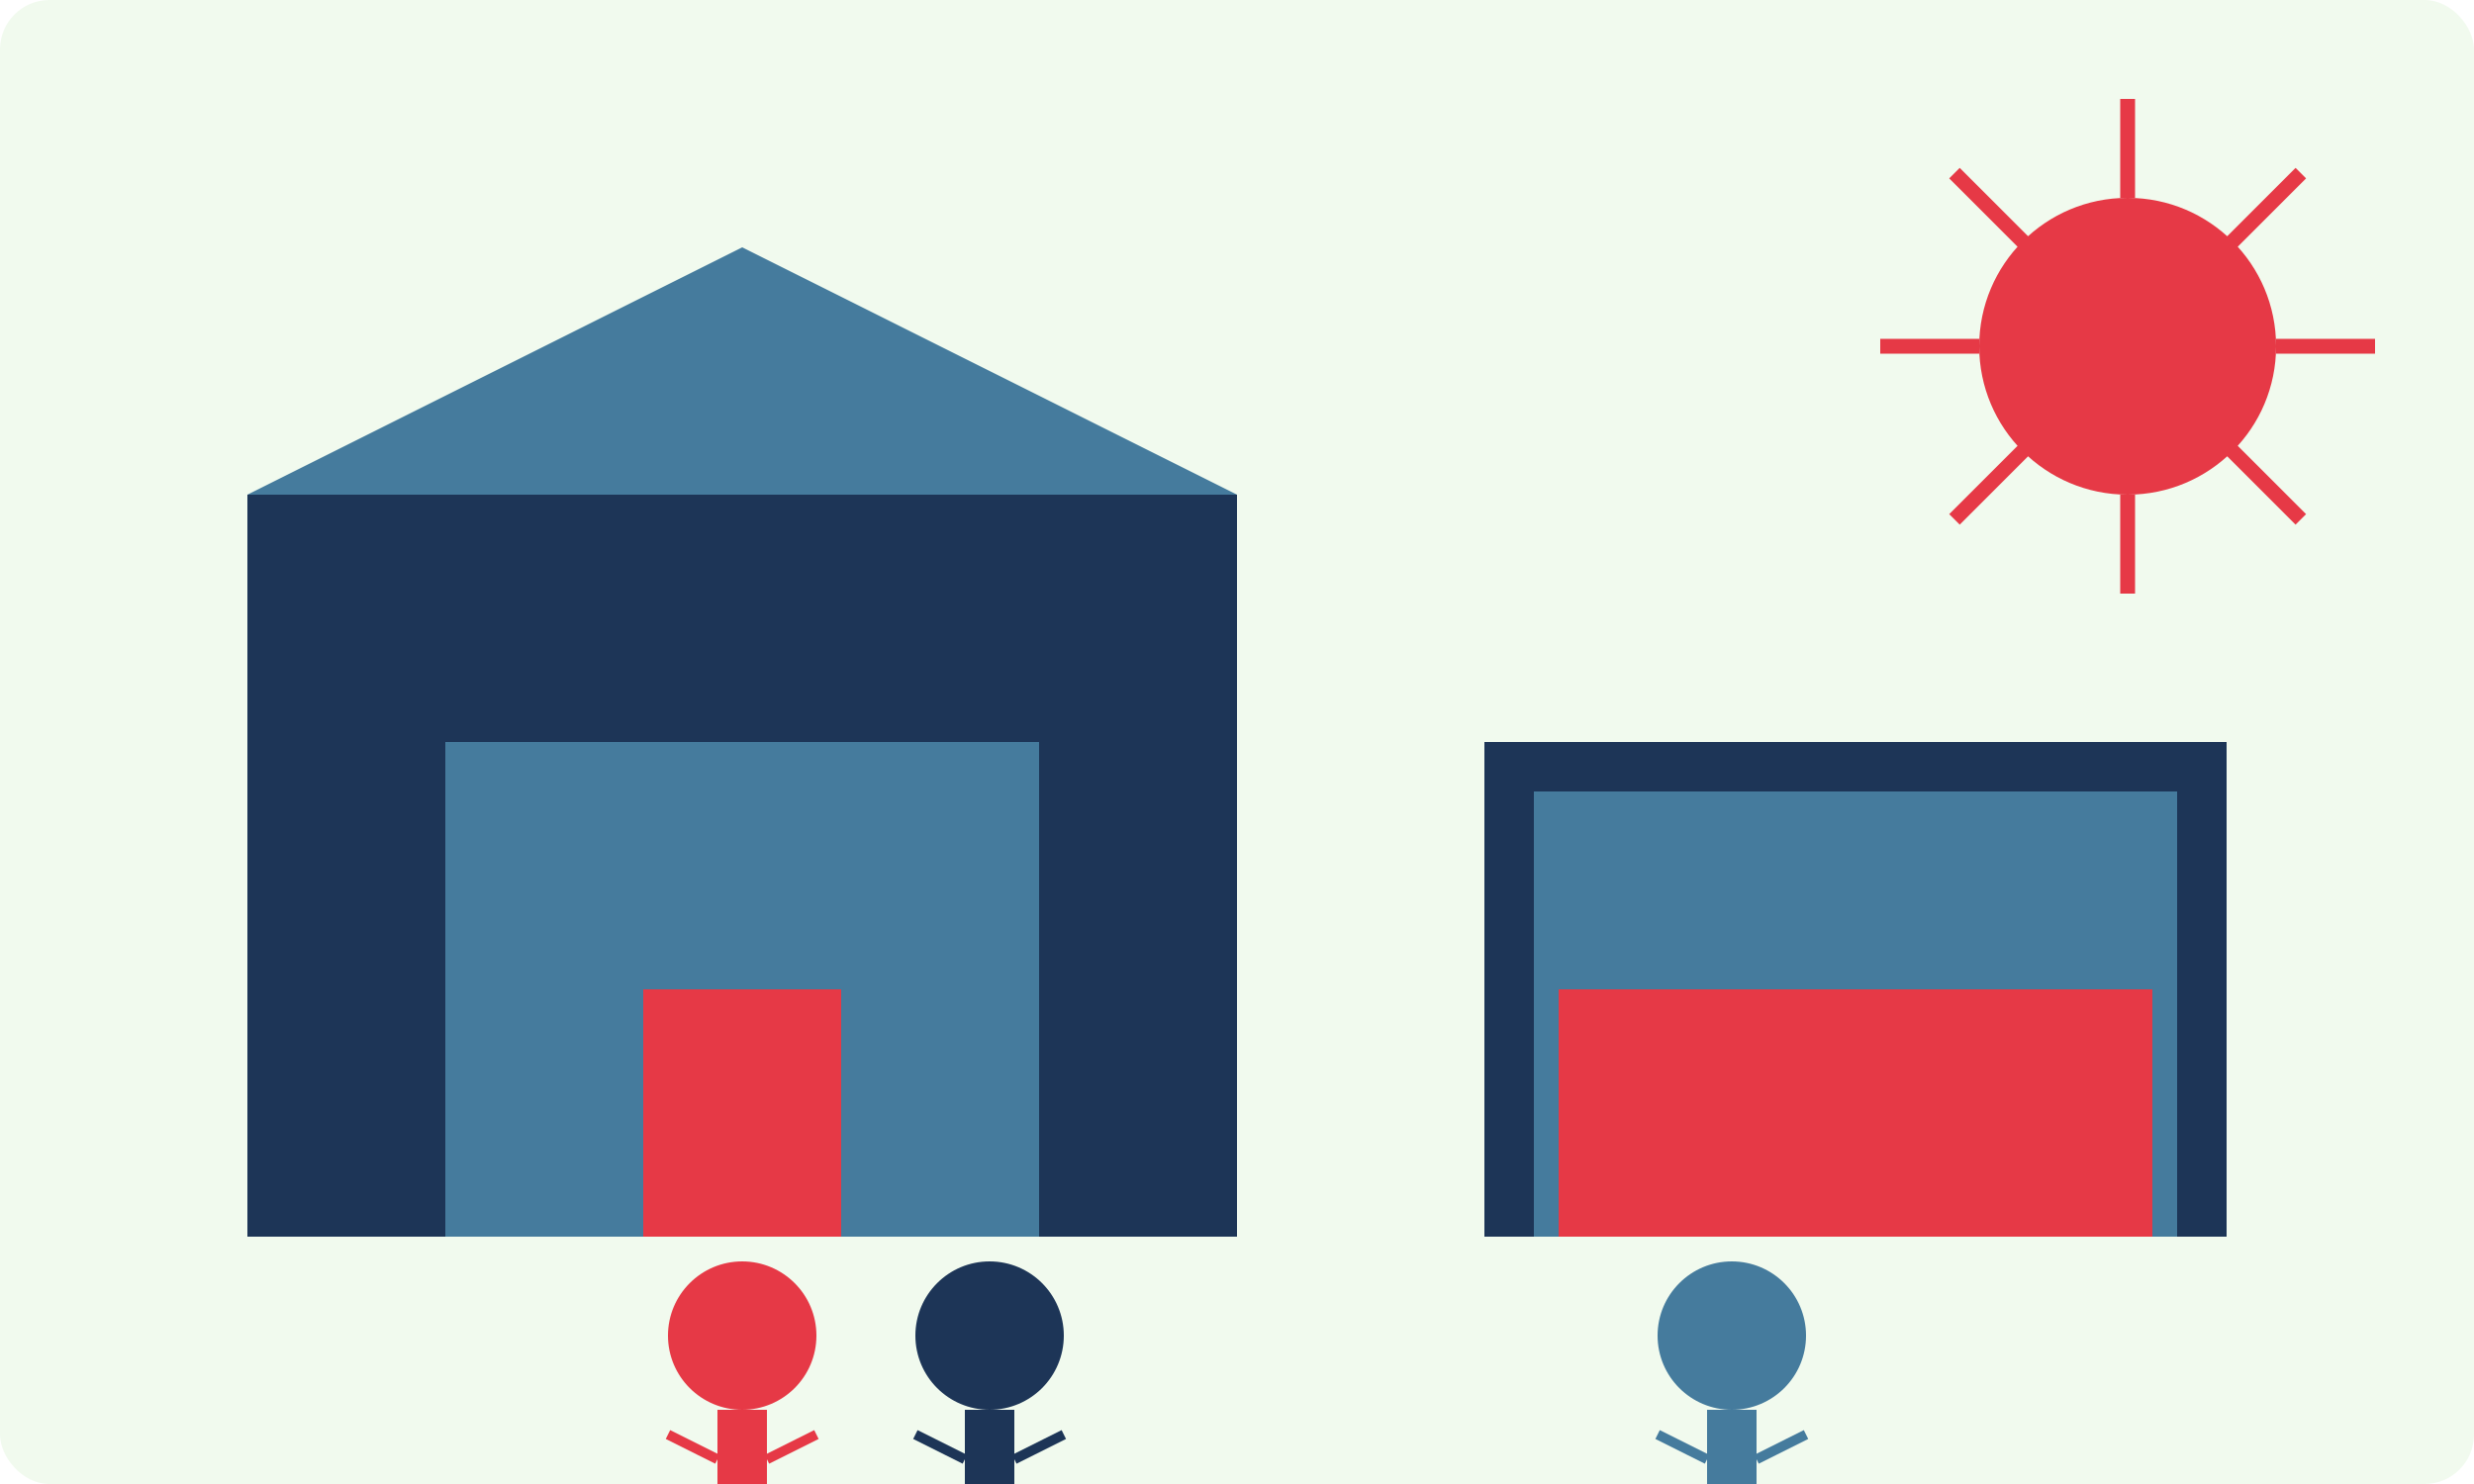
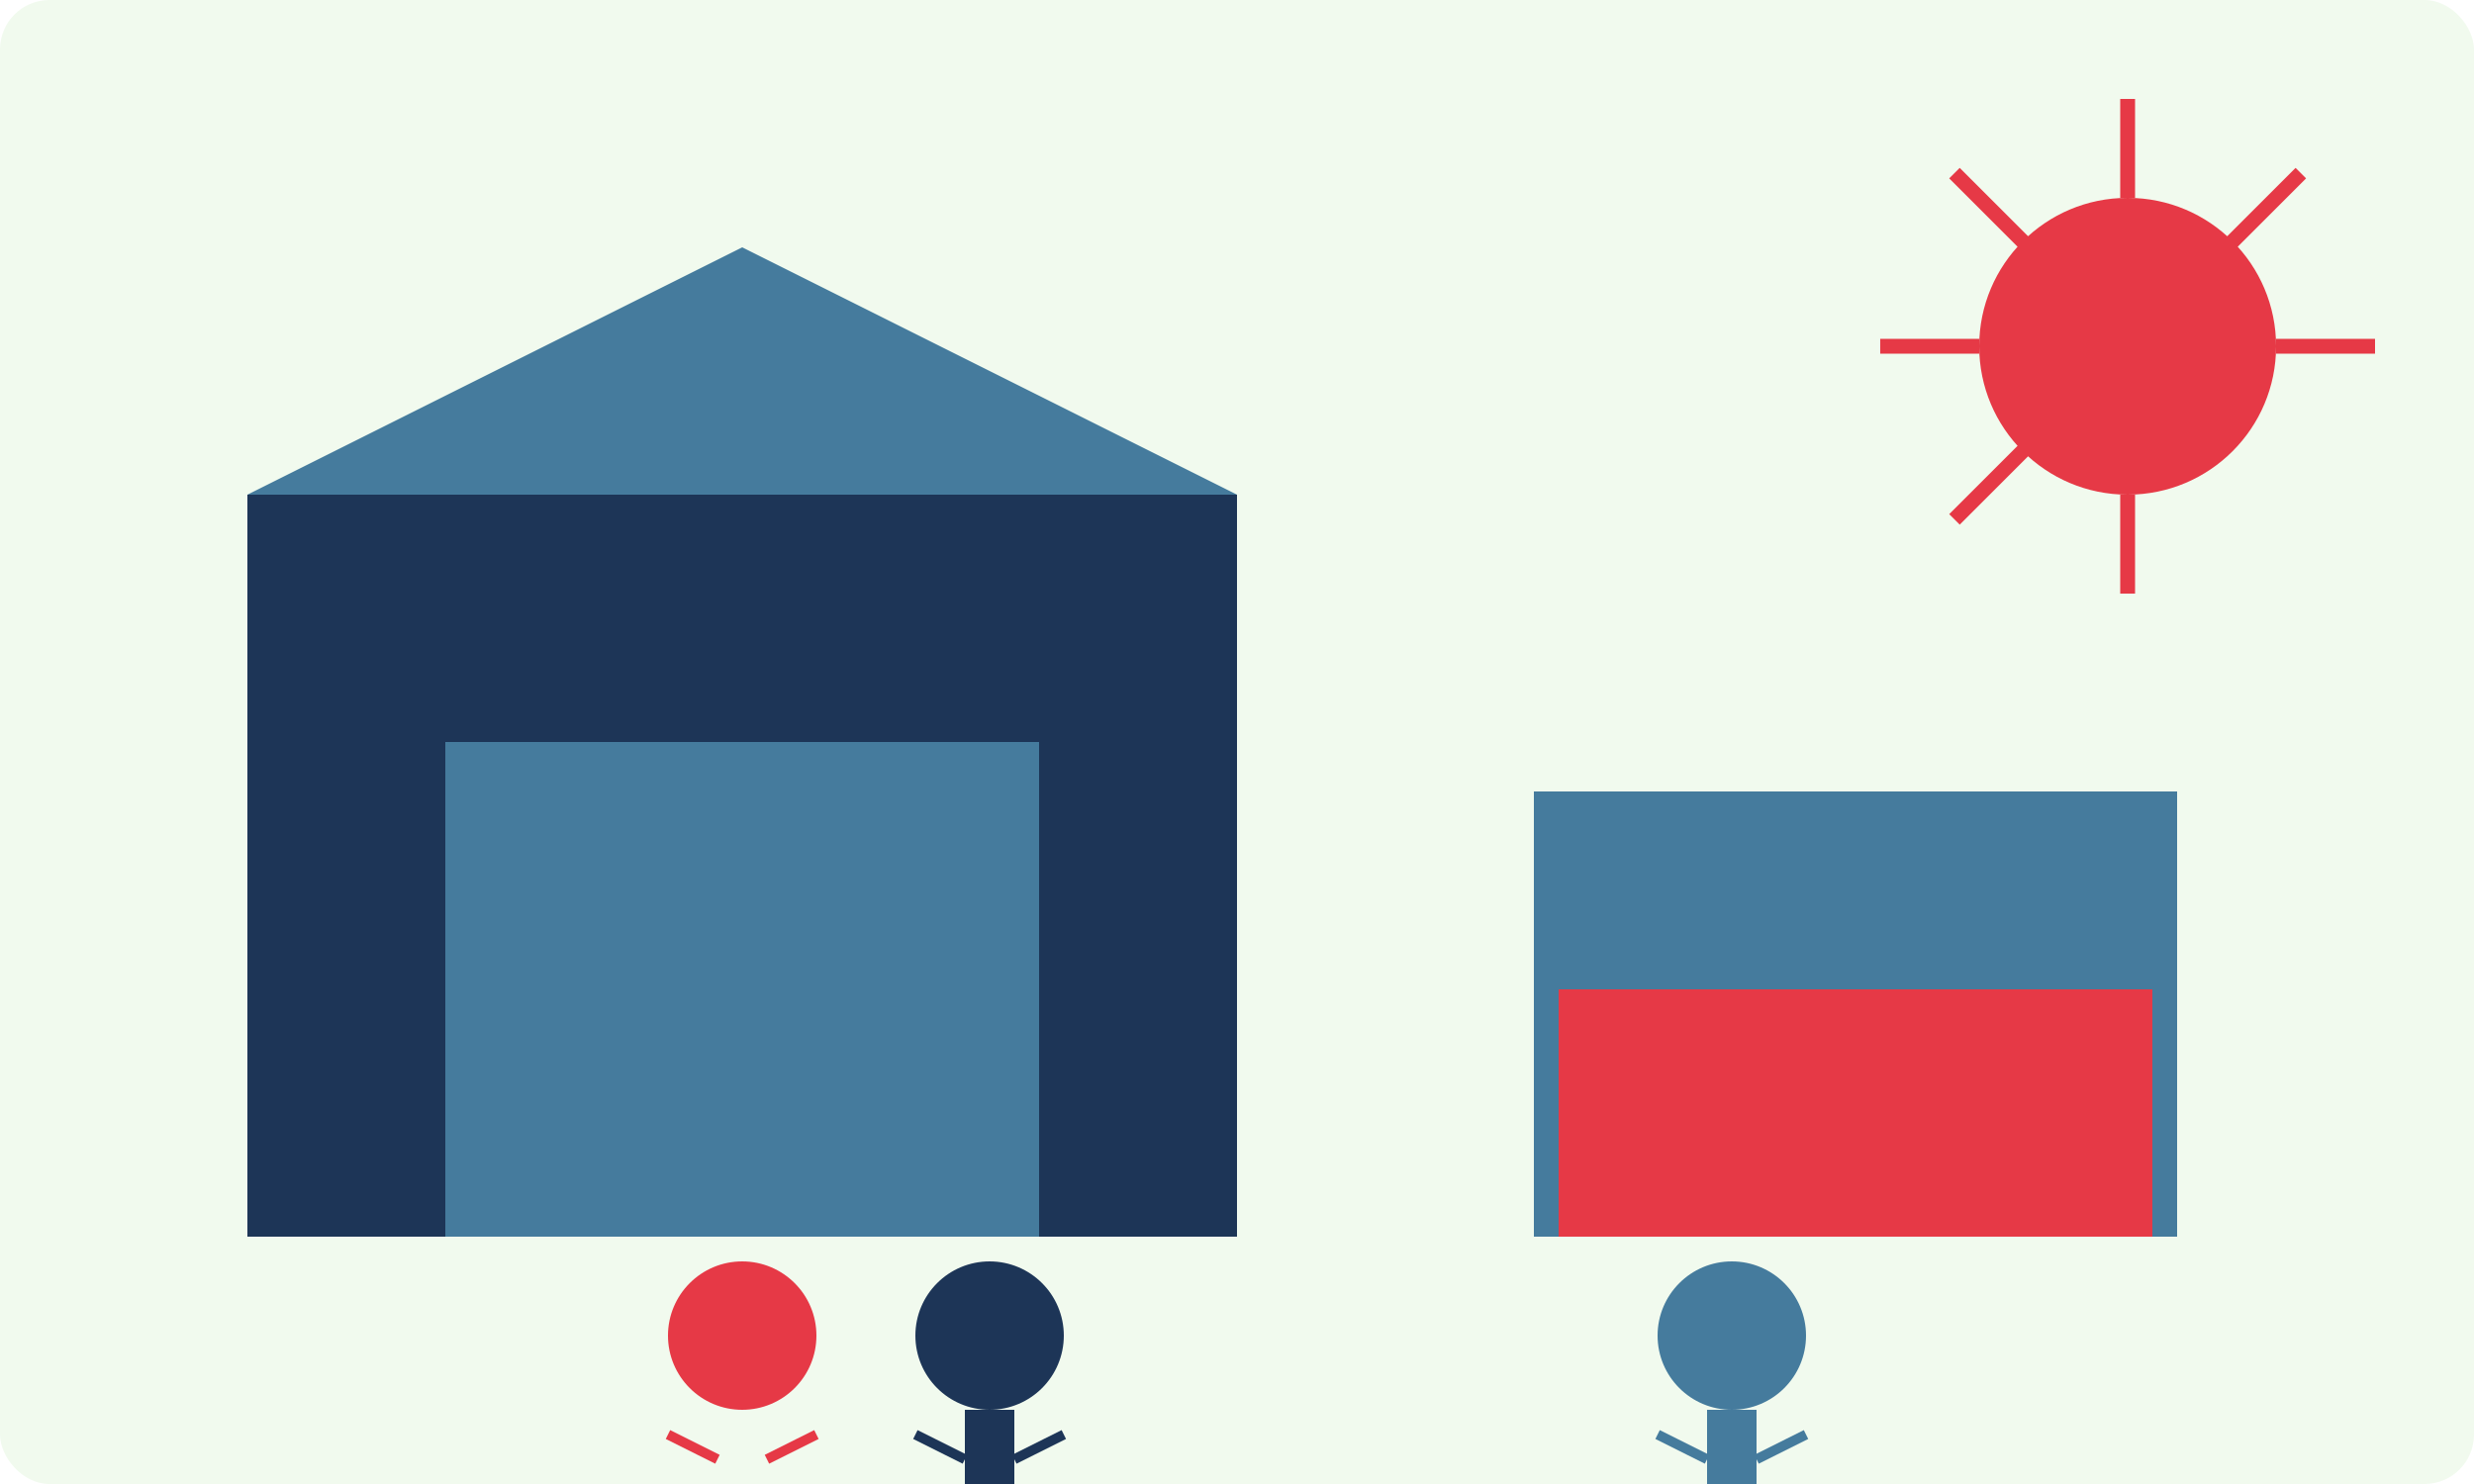
<svg xmlns="http://www.w3.org/2000/svg" width="500" height="300" viewBox="0 0 500 300">
  <rect width="500" height="300" fill="#f1faee" rx="10" />
  <rect x="50" y="100" width="200" height="150" fill="#1d3557" />
  <rect x="90" y="150" width="120" height="100" fill="#457b9d" />
-   <rect x="130" y="200" width="40" height="50" fill="#e63946" />
  <polygon points="50,100 150,50 250,100" fill="#457b9d" />
-   <rect x="300" y="150" width="150" height="100" fill="#1d3557" />
  <rect x="310" y="160" width="130" height="90" fill="#457b9d" />
  <rect x="315" y="200" width="120" height="50" fill="#e63946" />
  <circle cx="150" cy="270" r="15" fill="#e63946" />
-   <rect x="145" y="285" width="10" height="20" fill="#e63946" />
  <line x1="155" y1="295" x2="165" y2="290" stroke="#e63946" stroke-width="2" />
  <line x1="145" y1="295" x2="135" y2="290" stroke="#e63946" stroke-width="2" />
  <line x1="150" y1="305" x2="145" y2="320" stroke="#e63946" stroke-width="2" />
  <line x1="150" y1="305" x2="155" y2="320" stroke="#e63946" stroke-width="2" />
  <circle cx="200" cy="270" r="15" fill="#1d3557" />
  <rect x="195" y="285" width="10" height="20" fill="#1d3557" />
  <line x1="205" y1="295" x2="215" y2="290" stroke="#1d3557" stroke-width="2" />
  <line x1="195" y1="295" x2="185" y2="290" stroke="#1d3557" stroke-width="2" />
  <line x1="200" y1="305" x2="195" y2="320" stroke="#1d3557" stroke-width="2" />
-   <line x1="200" y1="305" x2="205" y2="320" stroke="#1d3557" stroke-width="2" />
  <circle cx="350" cy="270" r="15" fill="#457b9d" />
  <rect x="345" y="285" width="10" height="20" fill="#457b9d" />
  <line x1="355" y1="295" x2="365" y2="290" stroke="#457b9d" stroke-width="2" />
  <line x1="345" y1="295" x2="335" y2="290" stroke="#457b9d" stroke-width="2" />
  <line x1="350" y1="305" x2="345" y2="320" stroke="#457b9d" stroke-width="2" />
  <line x1="350" y1="305" x2="355" y2="320" stroke="#457b9d" stroke-width="2" />
  <circle cx="430" cy="70" r="30" fill="#e63946" />
  <line x1="430" y1="20" x2="430" y2="40" stroke="#e63946" stroke-width="3" />
  <line x1="430" y1="100" x2="430" y2="120" stroke="#e63946" stroke-width="3" />
  <line x1="380" y1="70" x2="400" y2="70" stroke="#e63946" stroke-width="3" />
  <line x1="460" y1="70" x2="480" y2="70" stroke="#e63946" stroke-width="3" />
  <line x1="395" y1="35" x2="410" y2="50" stroke="#e63946" stroke-width="3" />
-   <line x1="450" y1="90" x2="465" y2="105" stroke="#e63946" stroke-width="3" />
  <line x1="395" y1="105" x2="410" y2="90" stroke="#e63946" stroke-width="3" />
  <line x1="450" y1="50" x2="465" y2="35" stroke="#e63946" stroke-width="3" />
</svg>